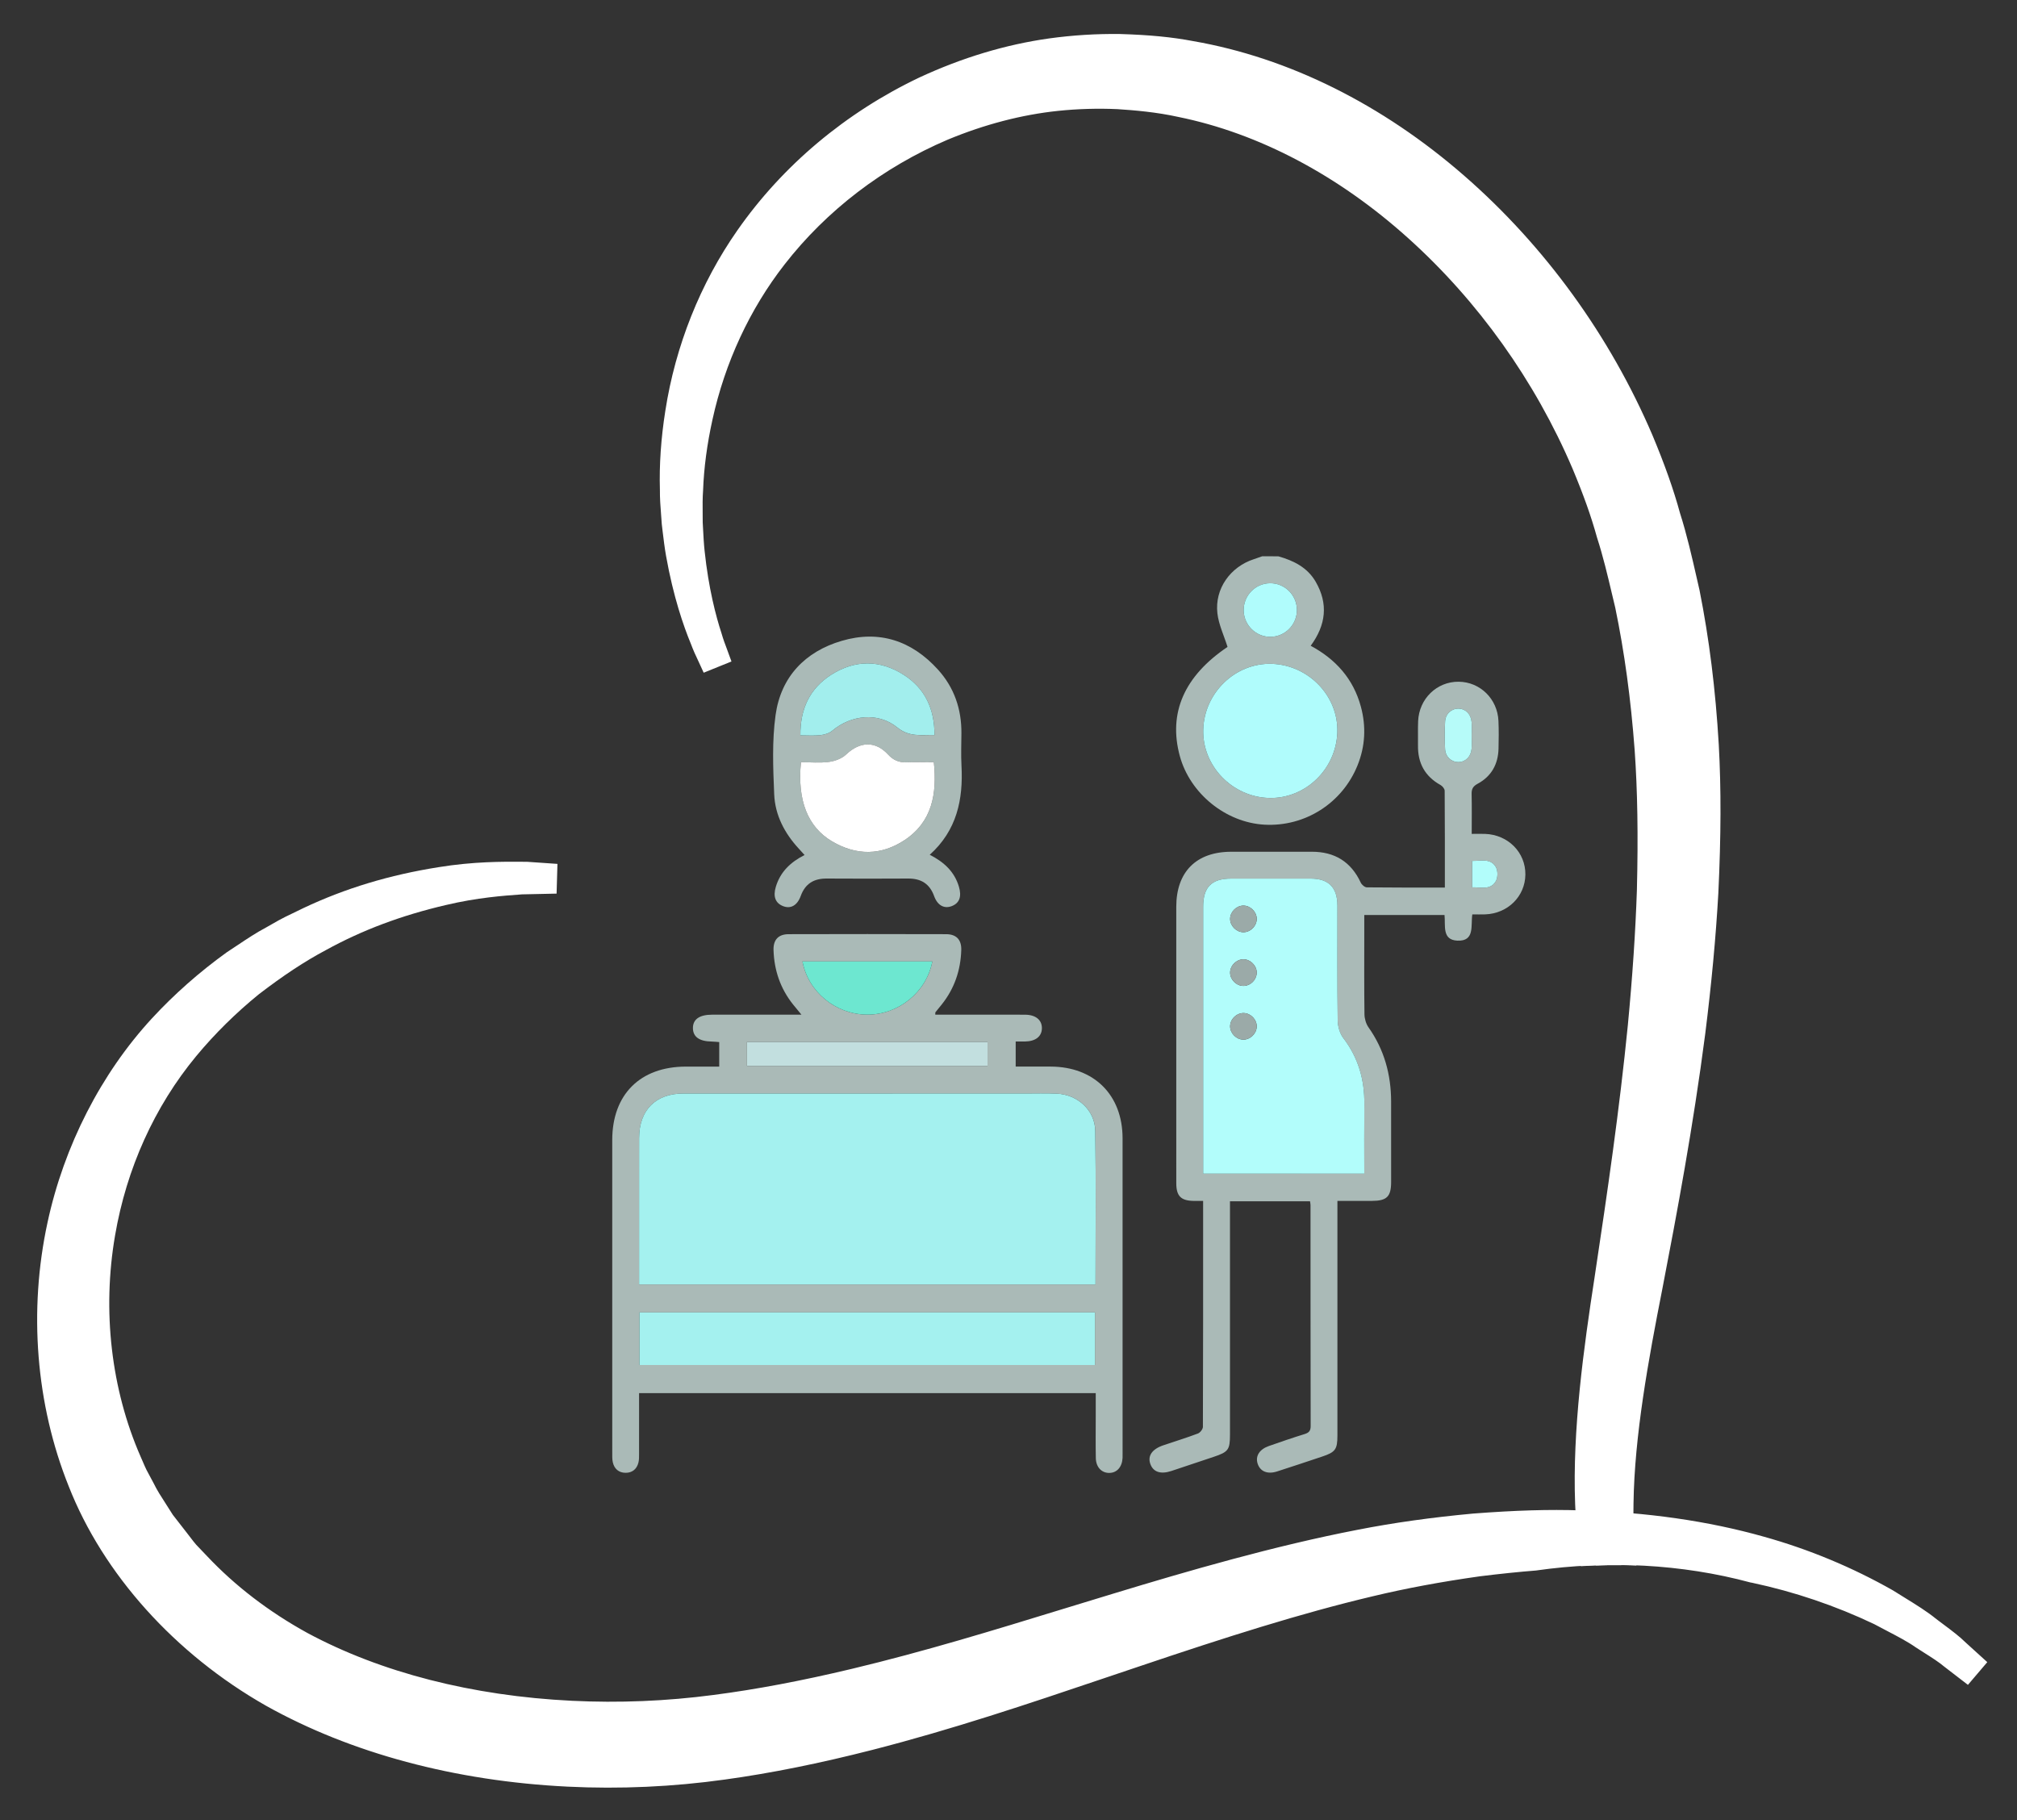
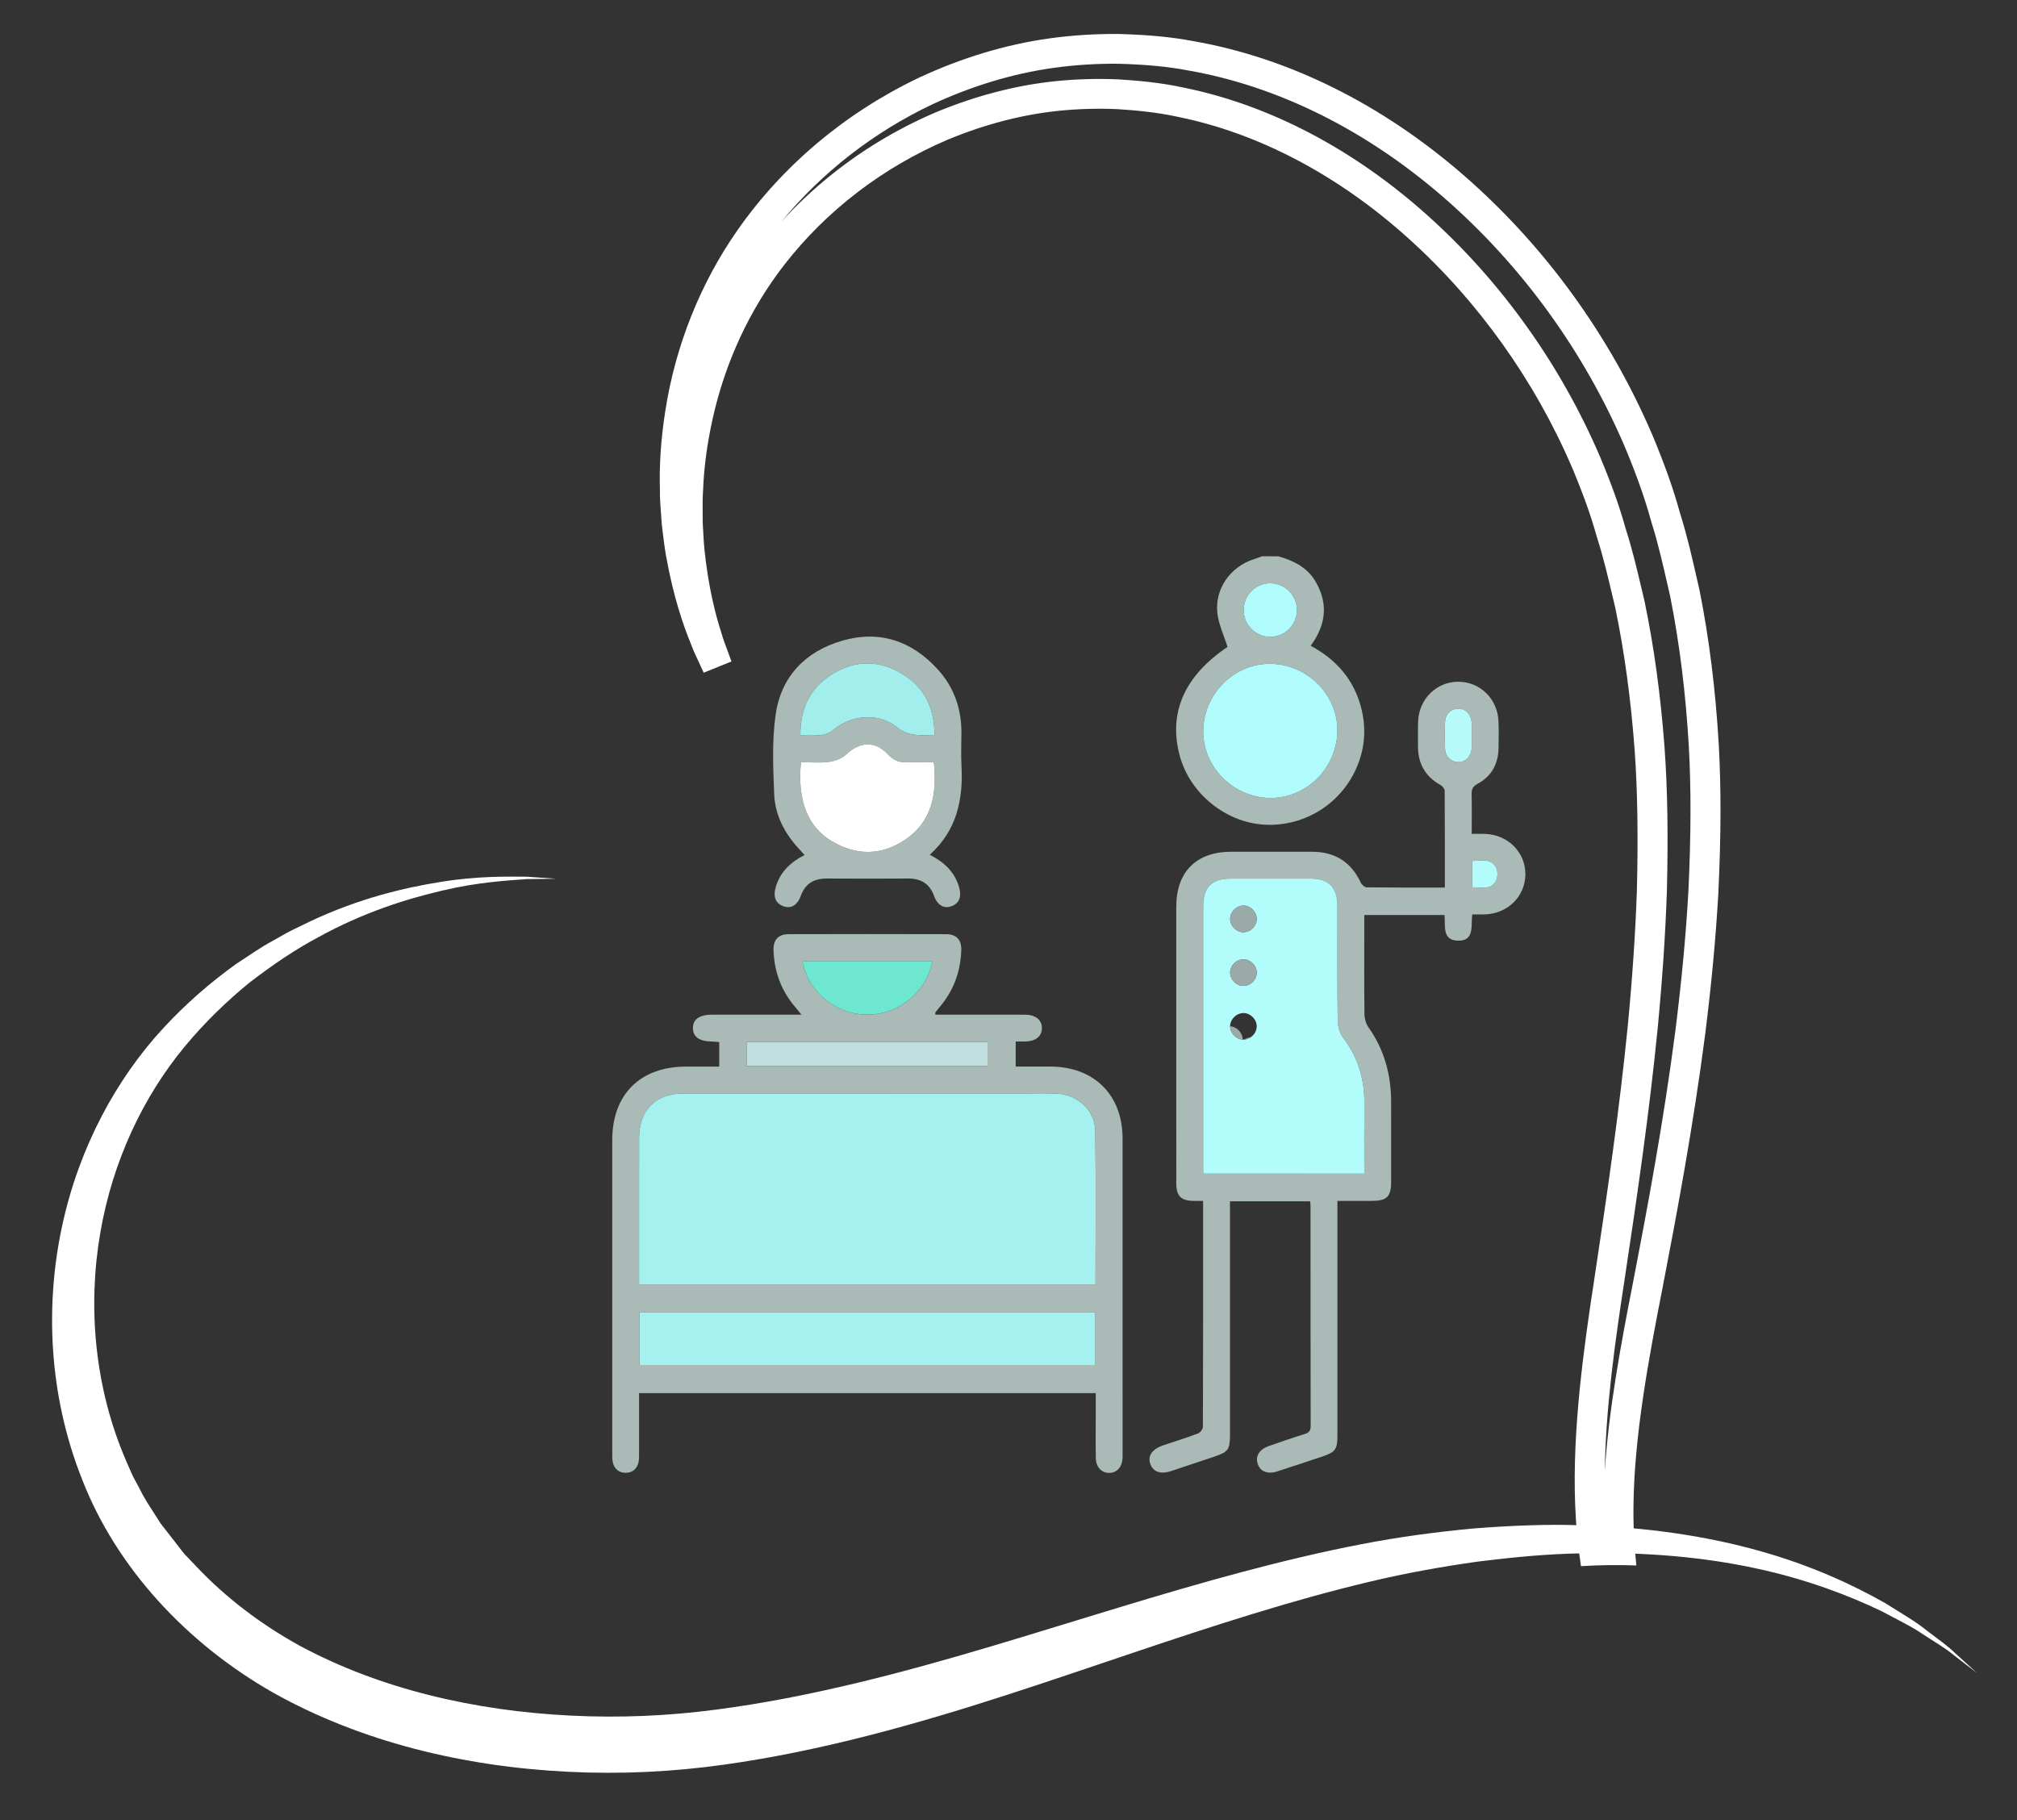
<svg xmlns="http://www.w3.org/2000/svg" version="1.1" id="Capa_1" x="0px" y="0px" width="118.815px" height="107.242px" viewBox="0 0 118.815 107.242" style="enable-background:new 0 0 118.815 107.242;" xml:space="preserve">
  <rect x="0" y="0" width="118.815" height="107.242" fill="#333333" stroke="none" />
  <style type="text/css">
	.st0{fill:#FFFFFF;}
	.st1{fill:#AABAB7;}
	.st2{fill:#B0FCFC;}
	.st3{fill:#A4F1EF;}
	.st4{fill:#C2DFDF;}
	.st5{fill:#6DE7D0;}
	.st6{fill:#B2FDFB;}
	.st7{fill:#B6FBF9;}
	.st8{fill:#A2EEED;}
	.st9{fill:#9BAAA8;}
</style>
  <g>
    <g>
      <g>
        <g>
          <g>
            <path class="st0" d="M116.466,98.565c0,0-0.477-0.367-1.386-1.067       c-0.436-0.37-1.05-0.732-1.75-1.185c-0.683-0.48-1.559-0.893-2.509-1.405       c-1.951-0.93-4.429-1.885-7.423-2.522c-2.99-0.644-6.477-0.977-10.32-0.875       c-1.922,0.034-3.931,0.223-6.011,0.482c-2.077,0.294-4.228,0.671-6.424,1.198       c-4.408,1.045-9.039,2.537-13.917,4.183       c-4.883,1.636-10.023,3.447-15.556,4.866       c-2.765,0.707-5.621,1.317-8.577,1.726c-2.971,0.416-6.023,0.565-9.107,0.413       c-6.152-0.301-12.199-1.754-17.379-4.653       C10.962,96.805,6.861,92.323,4.867,87.229       c-2.03-5.067-2.207-10.387-1.203-15.023       c1.001-4.656,3.22-8.673,5.943-11.624c1.363-1.478,2.817-2.724,4.277-3.776       c0.756-0.49,1.464-1.001,2.213-1.397c0.37-0.204,0.724-0.423,1.091-0.604       c0.368-0.178,0.729-0.354,1.085-0.526c2.861-1.35,5.528-1.981,7.7-2.326       c2.181-0.354,3.899-0.31,5.049-0.306c1.15,0.079,1.754,0.121,1.754,0.121       s-0.604,0.007-1.753,0.021c-1.143,0.086-2.84,0.173-4.952,0.672       c-2.103,0.489-4.652,1.281-7.32,2.752c-1.345,0.712-2.691,1.625-4.046,2.667       c-1.327,1.08-2.63,2.333-3.83,3.781       c-2.395,2.895-4.231,6.67-4.968,10.973       c-0.739,4.28-0.372,9.097,1.564,13.522c0.124,0.274,0.233,0.556,0.368,0.827       c0.142,0.267,0.285,0.534,0.428,0.802c0.266,0.548,0.615,1.05,0.943,1.569       l0.247,0.388l0.285,0.367c0.19,0.245,0.381,0.49,0.573,0.736       c0.194,0.243,0.374,0.5,0.581,0.735c0.216,0.227,0.434,0.455,0.651,0.683       c1.727,1.835,3.803,3.42,6.125,4.698c4.68,2.52,10.239,3.83,15.972,4.109       c2.871,0.143,5.729,0.016,8.511-0.35c2.798-0.363,5.551-0.914,8.239-1.555       c5.38-1.286,10.515-2.955,15.466-4.45c4.949-1.506,9.724-2.854,14.3-3.737       c2.293-0.448,4.533-0.738,6.69-0.938c2.162-0.166,4.242-0.254,6.228-0.185       c3.97,0.104,7.546,0.659,10.576,1.514c3.036,0.847,5.505,1.999,7.415,3.084       c0.931,0.589,1.78,1.07,2.435,1.608c0.672,0.51,1.256,0.919,1.666,1.326       C116.02,98.16,116.466,98.565,116.466,98.565z" />
          </g>
        </g>
      </g>
      <g>
        <g>
          <g>
-             <path class="st0" d="M90.491,92.52c0.003-0,0.005-0.001,0.008-0.002       c4.181-0.597,8.554-0.386,12.604,0.705c0.036,0.008,0.074,0.012,0.11,0.02       c2.487,0.529,4.918,1.355,7.187,2.435c0.252,0.136,0.499,0.265,0.739,0.39       c0.657,0.343,1.225,0.639,1.709,0.978c0.165,0.107,0.325,0.209,0.479,0.307       c0.478,0.303,0.89,0.565,1.211,0.837l1.386,1.067l1.14-1.338l-1.268-1.151       c-0.365-0.363-0.815-0.699-1.335-1.088l-0.393-0.295       c-0.541-0.443-1.184-0.84-1.865-1.261c-0.214-0.132-0.434-0.268-0.695-0.432       c-2.391-1.359-4.953-2.424-7.613-3.166c-3.277-0.925-6.908-1.445-10.786-1.547       c-1.826-0.064-3.836-0.004-6.342,0.188c-2.455,0.228-4.672,0.539-6.777,0.951       c-4.913,0.948-10.031,2.432-14.389,3.758c-1.007,0.304-2.021,0.616-3.044,0.929       c-3.988,1.224-8.112,2.489-12.371,3.507c-2.974,0.71-5.639,1.213-8.149,1.539       c-2.773,0.366-5.582,0.481-8.351,0.344c-5.869-0.286-11.261-1.67-15.587-4       c-2.264-1.246-4.252-2.77-5.912-4.533l-0.627-0.657       c-0.117-0.134-0.225-0.275-0.332-0.416c-0.073-0.097-0.147-0.193-0.215-0.279       l-0.832-1.069L9.735,88.54c-0.251-0.388-0.488-0.755-0.686-1.163l-0.418-0.781       c-0.078-0.157-0.147-0.319-0.216-0.48C8.37,86.01,8.324,85.904,8.281,85.808       c-1.735-3.965-2.269-8.591-1.503-13.026       c0.676-3.949,2.329-7.602,4.78-10.564c1.084-1.309,2.333-2.541,3.688-3.644       c1.434-1.102,2.717-1.948,3.935-2.594c2.143-1.182,4.462-2.053,7.095-2.666       c1.844-0.436,3.365-0.546,4.475-0.626l2.036-0.044l0.05-1.751l-1.754-0.121       l-0.361-0.004c-1.124-0.007-2.823-0.017-4.89,0.319       c-2.894,0.459-5.492,1.244-7.948,2.404l-1.091,0.529       c-0.255,0.126-0.505,0.269-0.756,0.413c-0.122,0.07-0.245,0.141-0.357,0.203       c-0.584,0.309-1.142,0.681-1.681,1.041c-0.197,0.132-0.396,0.265-0.635,0.42       c-1.618,1.166-3.102,2.476-4.41,3.893c-3,3.25-5.186,7.524-6.155,12.031       c-1.126,5.198-0.684,10.714,1.243,15.524       c2.029,5.181,6.266,9.898,11.631,12.944       c4.992,2.793,11.137,4.441,17.769,4.765c3.078,0.152,6.198,0.011,9.273-0.42       c2.709-0.375,5.547-0.946,8.676-1.746c4.763-1.221,9.195-2.718,13.482-4.165       c0.718-0.242,1.429-0.483,2.138-0.72c5.251-1.773,9.614-3.159,13.84-4.161       c1.945-0.467,4.019-0.854,6.326-1.18       C88.398,92.711,89.487,92.599,90.491,92.52z M80.438,92.34       c-4.29,1.017-8.698,2.417-13.994,4.205c-0.708,0.237-1.421,0.478-2.14,0.721       c-4.255,1.436-8.655,2.922-13.353,4.126       c-3.063,0.783-5.836,1.342-8.48,1.708c-2.965,0.415-5.973,0.552-8.939,0.405       c-6.36-0.311-12.234-1.881-16.983-4.538       c-5.015-2.848-8.972-7.241-10.86-12.061       c-1.802-4.498-2.214-9.653-1.16-14.517c0.77-3.583,2.361-7.003,4.539-9.807       c-2.029,2.9-3.413,6.29-4.032,9.905c-0.823,4.766-0.246,9.745,1.628,14.027       c0.043,0.095,0.083,0.19,0.124,0.286c0.082,0.192,0.165,0.385,0.27,0.594       l0.413,0.772c0.23,0.474,0.507,0.904,0.776,1.319l0.464,0.726l0.913,1.179       c0.067,0.084,0.132,0.169,0.197,0.254c0.132,0.174,0.266,0.348,0.434,0.539       l0.647,0.679c1.783,1.894,3.917,3.531,6.35,4.87       c4.564,2.458,10.218,3.916,16.35,4.214c2.875,0.143,5.792,0.023,8.669-0.357       c2.571-0.334,5.297-0.848,8.332-1.572c4.314-1.031,8.465-2.305,12.479-3.537       c1.02-0.313,2.032-0.624,3.039-0.928c4.315-1.313,9.377-2.782,14.211-3.715       c2.048-0.4,4.207-0.703,6.587-0.924c1.618-0.124,3.023-0.191,4.305-0.204       c-1.266,0.078-2.664,0.214-4.281,0.416       C84.564,91.463,82.436,91.86,80.438,92.34z" />
-           </g>
+             </g>
        </g>
      </g>
    </g>
  </g>
  <g>
    <g>
      <g>
        <g>
          <g>
-             <path class="st0" d="M83.542,13.377c4.131,3.712,7.599,8.491,9.908,13.894       c0.567,1.358,1.077,2.71,1.468,4.129c0.452,1.393,0.76,2.818,1.098,4.224       c0.587,2.836,0.947,5.68,1.158,8.493c0.199,2.816,0.201,5.604,0.135,8.336       c-0.093,2.734-0.288,5.415-0.538,8.031C96.249,65.718,95.512,70.688,94.81,75.351       c-0.718,4.664-1.295,9.121-1.14,13.232c0.043,1.255,0.166,2.468,0.347,3.639       c0.495-0.017,0.989-0.02,1.485-0.015c-0.123-1.17-0.183-2.383-0.161-3.643       c0.056-3.93,0.81-8.208,1.721-12.833c0.896-4.639,1.822-9.623,2.511-14.936       c0.333-2.658,0.606-5.398,0.767-8.214c0.134-2.817,0.188-5.708,0.027-8.657       c-0.173-2.947-0.515-5.948-1.114-8.962c-0.345-1.497-0.666-3.013-1.141-4.504       c-0.408-1.5-0.968-3.008-1.583-4.476       c-2.513-5.876-6.303-11.004-10.861-14.975       c-4.549-3.967-9.969-6.755-15.54-7.725c-1.386-0.264-2.782-0.362-4.154-0.404       c-1.375-0.019-2.731,0.069-4.052,0.253c-2.648,0.372-5.129,1.177-7.378,2.221       c-4.49,2.137-8.001,5.308-10.38,8.716       c-2.395,3.425-3.6,7.066-4.097,10.27c-0.254,1.607-0.35,3.12-0.309,4.507       c-0.007,0.693,0.071,1.354,0.109,1.983c0.078,0.626,0.142,1.223,0.242,1.781       c0.396,2.236,0.959,3.908,1.414,5.004c0.206,0.556,0.425,0.956,0.543,1.235       c0.127,0.276,0.192,0.417,0.192,0.417s-0.053-0.146-0.157-0.431       c-0.095-0.288-0.28-0.7-0.442-1.269c-0.366-1.119-0.798-2.814-1.032-5.025       c-0.059-0.552-0.082-1.139-0.117-1.753c0.005-0.616-0.028-1.26,0.023-1.933       c0.048-1.344,0.235-2.798,0.573-4.323c0.665-3.045,2.01-6.413,4.408-9.487       c2.384-3.066,5.786-5.843,9.971-7.627c2.096-0.869,4.371-1.511,6.758-1.76       c1.195-0.123,2.413-0.161,3.644-0.104c1.229,0.079,2.474,0.202,3.711,0.476       C74.561,7.042,79.416,9.664,83.542,13.377z" />
-           </g>
+             </g>
        </g>
      </g>
      <g>
        <g>
          <g>
            <path class="st0" d="M82.948,14.027c4.122,3.705,7.473,8.403,9.685,13.58       c0.655,1.568,1.097,2.809,1.443,4.062c0.357,1.099,0.629,2.253,0.892,3.368       l0.182,0.764c0.542,2.617,0.916,5.359,1.142,8.378       c0.169,2.394,0.212,5.018,0.133,8.246c-0.084,2.483-0.259,5.092-0.534,7.974       c-0.5,5.02-1.181,9.683-1.955,14.821       c-0.643,4.178-1.316,9.004-1.149,13.394c0.043,1.247,0.163,2.465,0.343,3.651       c1.085-0.067,2.174-0.084,3.262-0.042c-0.128-1.181-0.189-2.399-0.167-3.645       c0.056-3.992,0.873-8.452,1.705-12.68c0.848-4.391,1.812-9.532,2.52-14.993       c0.371-2.964,0.624-5.67,0.772-8.28c0.16-3.373,0.169-6.152,0.026-8.749       c-0.191-3.252-0.56-6.222-1.134-9.107l-0.155-0.678       c-0.29-1.275-0.59-2.594-0.994-3.859c-0.375-1.378-0.905-2.878-1.623-4.591       c-2.511-5.869-6.346-11.156-11.091-15.29       c-4.827-4.209-10.349-6.952-15.958-7.928       c-1.25-0.238-2.574-0.367-4.309-0.419c-1.396-0.019-2.805,0.069-4.188,0.261       c-2.554,0.359-5.12,1.131-7.636,2.299c-4.347,2.069-8.056,5.184-10.724,9.007       c-2.181,3.12-3.649,6.798-4.244,10.634c-0.255,1.615-0.362,3.185-0.319,4.633       c-0.005,0.523,0.033,1.012,0.07,1.484c0.015,0.189,0.03,0.376,0.041,0.559       l0.047,0.402c0.063,0.515,0.121,1.002,0.207,1.479       c0.421,2.376,1.03,4.131,1.455,5.155c0.15,0.404,0.301,0.724,0.423,0.981       c0.052,0.11,0.098,0.206,0.145,0.316l0.192,0.416l1.636-0.662l-0.149-0.406       c-0.036-0.109-0.083-0.234-0.137-0.376c-0.093-0.244-0.198-0.52-0.304-0.89       c-0.324-0.99-0.76-2.634-0.993-4.846c-0.044-0.413-0.068-0.854-0.092-1.322       l-0.019-0.358c0.001-0.188-0.001-0.379-0.003-0.572       c-0.004-0.417-0.009-0.848,0.025-1.309c0.048-1.325,0.234-2.726,0.553-4.169       c0.734-3.359,2.202-6.518,4.244-9.138c2.477-3.185,5.804-5.73,9.612-7.354       c2.175-0.902,4.365-1.473,6.508-1.697c1.164-0.12,2.346-0.154,3.496-0.101       c0.995,0.064,2.299,0.174,3.589,0.46       C74.154,7.854,78.832,10.323,82.948,14.027z M62.149,4.785       c-2.316,0.242-4.673,0.856-7.014,1.827c-2.898,1.236-5.534,2.967-7.771,5.087       c-0.461,0.437-0.905,0.89-1.33,1.359c2.37-2.887,5.41-5.257,8.884-6.91       c2.349-1.09,4.747-1.813,7.125-2.147c1.293-0.18,2.611-0.262,3.903-0.244       c1.623,0.049,2.861,0.169,4.029,0.391c5.302,0.923,10.527,3.524,15.11,7.521       c4.547,3.962,8.223,9.03,10.628,14.652c0.685,1.636,1.191,3.065,1.556,4.404       c0.392,1.23,0.683,2.512,0.966,3.752l0.151,0.658       c0.553,2.78,0.912,5.673,1.098,8.84c0.139,2.534,0.13,5.256-0.027,8.56       c-0.146,2.562-0.395,5.23-0.761,8.151c-0.7,5.408-1.659,10.518-2.502,14.88       c-0.719,3.657-1.428,7.49-1.661,11.095c0.053-3.72,0.613-7.677,1.151-11.178       c0.778-5.164,1.462-9.85,1.966-14.914c0.279-2.921,0.456-5.565,0.542-8.092       c0.08-3.293,0.037-5.968-0.137-8.423c-0.232-3.098-0.616-5.913-1.179-8.631       l-0.186-0.784c-0.272-1.149-0.552-2.338-0.92-3.468       c-0.355-1.289-0.819-2.595-1.507-4.24c-2.315-5.416-5.817-10.327-10.128-14.201       c-4.35-3.914-9.316-6.527-14.346-7.555c-1.395-0.31-2.789-0.428-3.863-0.496       C64.672,4.619,63.402,4.656,62.149,4.785z" />
          </g>
        </g>
      </g>
    </g>
  </g>
  <g>
    <path class="st1" d="M75.303,32.773c0.901,0.255,1.711,0.654,2.2,1.499   c0.75,1.297,0.608,2.545-0.294,3.771c1.476,0.794,2.513,1.949,2.955,3.584   c0.317,1.174,0.259,2.329-0.194,3.457c-0.897,2.23-3.095,3.63-5.483,3.499   c-2.28-0.125-4.387-1.833-4.988-4.044c-0.693-2.552,0.274-4.72,2.811-6.428   c-0.213-0.68-0.523-1.32-0.598-1.986c-0.163-1.439,0.763-2.732,2.147-3.182   c0.166-0.054,0.329-0.115,0.494-0.172C74.67,32.773,74.987,32.773,75.303,32.773z    M70.878,42.985c-0.059,2.14,1.716,3.974,3.892,4.024   c2.125,0.048,3.928-1.684,4.008-3.852c0.079-2.135-1.679-3.978-3.863-4.049   C72.777,39.038,70.938,40.805,70.878,42.985z M74.806,34.359   c-0.865,0.013-1.557,0.73-1.546,1.601c0.012,0.871,0.726,1.569,1.591,1.556   c0.866-0.013,1.557-0.729,1.546-1.601C76.385,35.044,75.671,34.346,74.806,34.359   z" />
    <path class="st1" d="M37.646,82.071c0,1.213,0.001,2.389-0.001,3.565   c-0,0.175,0.005,0.356-0.036,0.523c-0.095,0.388-0.367,0.609-0.76,0.606   c-0.394-0.003-0.663-0.229-0.75-0.618c-0.042-0.185-0.033-0.384-0.033-0.577   c-0.001-6.135-0.002-12.27-0.001-18.404c0-2.69,1.645-4.329,4.34-4.331   c0.646-0,1.292-0,1.962-0c0-0.5,0-0.95,0-1.445   c-0.148-0.01-0.298-0.028-0.448-0.031c-0.721-0.012-1.093-0.274-1.101-0.782   c-0.008-0.524,0.38-0.801,1.133-0.801c1.547-0.001,3.094-0,4.641-0   c0.168,0,0.336,0,0.619,0c-0.211-0.256-0.352-0.424-0.49-0.596   c-0.752-0.939-1.118-2.02-1.155-3.212c-0.018-0.606,0.287-0.932,0.889-0.934   c3.094-0.009,6.188-0.009,9.281-0c0.601,0.002,0.907,0.328,0.889,0.934   c-0.036,1.192-0.403,2.273-1.154,3.212c-0.121,0.151-0.246,0.297-0.365,0.45   c-0.016,0.021-0.007,0.062-0.013,0.146c1.086,0,2.168-0,3.25,0   c0.686,0,1.371-0.006,2.057,0.002c0.614,0.007,0.982,0.315,0.975,0.799   c-0.007,0.482-0.371,0.769-0.995,0.78c-0.173,0.003-0.346,0-0.549,0   c0,0.5,0,0.963,0,1.477c0.701,0,1.381-0.002,2.062,0   c2.556,0.008,4.232,1.673,4.234,4.224c0.004,6.188,0.001,12.375,0.001,18.563   c0,0.088,0.003,0.176-0.001,0.264c-0.027,0.538-0.332,0.882-0.782,0.887   c-0.451,0.005-0.783-0.339-0.794-0.872c-0.016-0.808-0.005-1.617-0.005-2.426   c-0-0.455-0-0.911-0-1.404C55.582,82.071,46.646,82.071,37.646,82.071z    M37.646,75.669c9,0,17.932,0,26.888,0c0-3.037,0.029-6.039-0.014-9.041   c-0.018-1.225-1.035-2.147-2.274-2.201c-0.631-0.028-1.265-0.009-1.897-0.009   c-6.694-0-13.389-0.002-20.083,0.001c-1.647,0.001-2.612,0.975-2.618,2.626   c-0.003,0.738-0,1.476-0.001,2.214C37.646,71.383,37.646,73.507,37.646,75.669z    M37.67,80.414c8.978,0,17.911,0,26.831,0c0-1.062,0-2.088,0-3.1   c-8.965,0-17.886,0-26.831,0C37.67,78.354,37.67,79.366,37.67,80.414z    M43.999,62.799c4.757,0,9.472,0,14.173,0c0-0.5,0-0.963,0-1.413   c-4.745,0-9.447,0-14.173,0C43.999,61.862,43.999,62.312,43.999,62.799z    M54.92,56.641c-2.573,0-5.109,0-7.65,0c0.337,1.794,1.953,3.116,3.798,3.132   C52.922,59.79,54.578,58.454,54.92,56.641z" />
    <path class="st1" d="M85.112,52.287c0-1.947,0.004-3.825-0.011-5.703   c-0.001-0.116-0.132-0.275-0.244-0.337c-0.921-0.513-1.346-1.296-1.328-2.339   c0.008-0.474-0.012-0.95,0.008-1.423c0.056-1.323,1.103-2.335,2.387-2.324   c1.265,0.012,2.289,1.011,2.345,2.312c0.024,0.544,0.018,1.09,0.004,1.634   c-0.023,0.914-0.421,1.63-1.23,2.065c-0.28,0.151-0.362,0.315-0.355,0.611   c0.018,0.754,0.006,1.508,0.006,2.342c0.279,0,0.534-0.008,0.789,0.001   c1.354,0.048,2.386,1.092,2.372,2.395c-0.014,1.285-1.035,2.298-2.368,2.346   c-0.243,0.009-0.486,0.001-0.758,0.001c-0.1,0.654,0.164,1.594-0.882,1.546   c-0.914-0.042-0.69-0.886-0.755-1.511c-1.565,0-3.118,0-4.727,0   c0,0.359,0,0.706,0,1.052c0,1.599-0.011,3.199,0.011,4.798   c0.003,0.26,0.091,0.56,0.239,0.77c0.925,1.311,1.326,2.773,1.331,4.359   c0.005,1.582,0.003,3.164,0.001,4.745c-0.001,0.872-0.252,1.117-1.138,1.119   c-0.649,0.002-1.298,0-2.026,0c0,0.225,0,0.427,0,0.629   c0,4.394,0,8.788-0,13.182c-0,0.829-0.115,0.99-0.904,1.253   c-0.882,0.294-1.764,0.59-2.649,0.874c-0.576,0.185-1.011-0.004-1.153-0.478   c-0.13-0.436,0.116-0.826,0.669-1.02c0.695-0.244,1.392-0.484,2.096-0.701   c0.257-0.079,0.366-0.185,0.365-0.471c-0.009-4.341-0.007-8.682-0.009-13.024   c-0-0.066-0.017-0.132-0.028-0.22c-1.562,0-3.101,0-4.716,0   c0,0.205,0,0.408,0,0.611c0,4.376,0,8.753-0,13.129   c-0,0.898-0.095,1.026-0.961,1.315c-0.832,0.278-1.663,0.56-2.496,0.834   c-0.63,0.207-1.063,0.059-1.233-0.411c-0.173-0.478,0.097-0.877,0.758-1.102   c0.681-0.232,1.37-0.442,2.042-0.696c0.133-0.05,0.295-0.256,0.295-0.39   c0.016-4.236,0.013-8.471,0.013-12.707c0-0.175,0-0.349,0-0.607   c-0.204,0-0.387,0.003-0.571-0c-0.734-0.013-1.008-0.287-1.01-1.034   c-0.005-1.424-0.001-2.847-0.001-4.271c-0-4.007-0.001-8.015,0-12.022   c0.001-2.058,1.18-3.239,3.234-3.241c1.582-0.002,3.164,0.002,4.745-0.001   c1.348-0.002,2.314,0.587,2.888,1.819c0.058,0.125,0.234,0.277,0.357,0.279   C82.025,52.293,83.534,52.287,85.112,52.287z M80.366,69.142   c0-1.397-0.011-2.748,0.003-4.098c0.015-1.434-0.353-2.728-1.237-3.884   c-0.214-0.279-0.329-0.703-0.334-1.062c-0.03-2.249-0.014-4.498-0.016-6.747   c-0.001-1.067-0.516-1.59-1.569-1.591c-1.564-0.003-3.128-0.002-4.691-0   c-1.157,0.001-1.65,0.5-1.65,1.671c-0.001,5.043-0,10.086-0,15.129   c0,0.187,0,0.375,0,0.583C74.053,69.142,77.174,69.142,80.366,69.142z M86.691,43.325   c0-0.263,0.017-0.528-0.004-0.789c-0.037-0.466-0.352-0.779-0.766-0.789   c-0.411-0.01-0.769,0.3-0.795,0.755c-0.03,0.542-0.03,1.089-0.001,1.631   c0.024,0.457,0.376,0.769,0.788,0.763c0.412-0.005,0.735-0.319,0.773-0.782   C86.708,43.853,86.69,43.589,86.691,43.325z M86.722,50.717c0,0.553,0,1.038,0,1.557   c0.518-0.012,1.083,0.179,1.394-0.365c0.121-0.212,0.124-0.606,0.005-0.82   C87.814,50.541,87.247,50.727,86.722,50.717z" />
    <path class="st1" d="M54.768,50.356c0.844,0.428,1.457,0.998,1.719,1.88   c0.171,0.576,0.037,0.964-0.417,1.142c-0.44,0.173-0.841-0.028-1.044-0.589   c-0.264-0.73-0.775-1.037-1.529-1.033c-1.598,0.009-3.197,0.01-4.795-0   c-0.754-0.005-1.267,0.296-1.533,1.026c-0.207,0.569-0.597,0.772-1.037,0.601   c-0.457-0.177-0.602-0.568-0.431-1.138c0.263-0.879,0.867-1.458,1.694-1.875   c-0.133-0.146-0.235-0.26-0.338-0.372c-0.838-0.906-1.399-1.975-1.451-3.198   c-0.066-1.557-0.132-3.142,0.081-4.676c0.313-2.25,1.739-3.739,3.903-4.373   c2.208-0.647,4.123-0.004,5.663,1.696c0.961,1.061,1.393,2.333,1.381,3.761   c-0.005,0.632-0.029,1.266,0.004,1.897C56.745,47.1,56.366,48.918,54.768,50.356   z M47.182,44.903c-0.226,2.239,0.399,3.817,1.833,4.664   c1.434,0.847,2.894,0.838,4.27-0.073c1.634-1.082,1.916-2.734,1.726-4.59   c-0.552,0-1.092-0.015-1.63,0.005c-0.436,0.016-0.766-0.133-1.064-0.456   c-0.753-0.817-1.661-0.777-2.478,0c-0.25,0.238-0.652,0.385-1.003,0.432   C48.302,44.956,47.753,44.903,47.182,44.903z M47.148,43.321   c0.417,0,0.803,0.031,1.18-0.011c0.24-0.027,0.515-0.108,0.694-0.259   c1.109-0.936,2.703-1.114,3.835-0.194c0.712,0.579,1.408,0.429,2.191,0.447   c0.007-1.534-0.557-2.749-1.82-3.553c-1.399-0.89-2.871-0.89-4.269,0.004   C47.699,40.559,47.132,41.772,47.148,43.321z" />
    <path class="st2" d="M70.878,42.985c0.06-2.18,1.899-3.946,4.037-3.877   c2.184,0.071,3.942,1.914,3.863,4.049c-0.081,2.168-1.883,3.9-4.008,3.852   C72.594,46.959,70.819,45.125,70.878,42.985z" />
    <path class="st2" d="M74.806,34.359c0.865-0.013,1.579,0.686,1.591,1.556   c0.012,0.872-0.68,1.588-1.546,1.601c-0.865,0.013-1.579-0.686-1.591-1.556   C73.249,35.088,73.941,34.371,74.806,34.359z" />
    <path class="st3" d="M37.646,75.669c0-2.162-0-4.286,0-6.41   c0-0.738-0.002-1.476,0.001-2.214c0.006-1.651,0.972-2.626,2.618-2.626   c6.694-0.003,13.389-0.001,20.083-0.001c0.633,0,1.266-0.019,1.897,0.009   c1.239,0.055,2.256,0.977,2.274,2.201c0.044,3.001,0.014,6.004,0.014,9.041   C55.578,75.669,46.646,75.669,37.646,75.669z" />
    <path class="st3" d="M37.67,80.414c0-1.048,0-2.06,0-3.1c8.945,0,17.866,0,26.831,0   c0,1.012,0,2.038,0,3.1C55.581,80.414,46.648,80.414,37.67,80.414z" />
    <path class="st4" d="M43.999,62.799c0-0.487,0-0.937,0-1.413c4.726,0,9.428,0,14.173,0   c0,0.451,0,0.913,0,1.413C53.471,62.799,48.757,62.799,43.999,62.799z" />
    <path class="st5" d="M54.92,56.641c-0.343,1.813-1.999,3.149-3.852,3.132   c-1.845-0.016-3.462-1.339-3.798-3.132C49.811,56.641,52.347,56.641,54.92,56.641z   " />
    <path class="st6" d="M80.366,69.142c-3.192,0-6.313,0-9.493,0c0-0.208,0-0.396,0-0.583   c0-5.043-0-10.086,0-15.129c0-1.171,0.493-1.67,1.65-1.671   c1.564-0.001,3.128-0.002,4.691,0c1.053,0.002,1.568,0.525,1.569,1.591   c0.002,2.249-0.014,4.498,0.016,6.747c0.005,0.359,0.12,0.783,0.334,1.062   c0.884,1.156,1.251,2.45,1.237,3.884C80.356,66.395,80.366,67.745,80.366,69.142   z M73.231,53.35c-0.408,0.009-0.77,0.379-0.769,0.786   c0.001,0.406,0.367,0.775,0.774,0.782c0.429,0.007,0.811-0.385,0.793-0.812   C74.012,53.694,73.639,53.341,73.231,53.35z M73.246,56.513   c-0.406-0-0.776,0.364-0.784,0.772c-0.008,0.408,0.347,0.78,0.757,0.796   c0.429,0.016,0.818-0.366,0.81-0.796C74.022,56.877,73.652,56.513,73.246,56.513z    M73.231,61.246c0.408,0.009,0.781-0.344,0.798-0.755   c0.017-0.408-0.329-0.785-0.741-0.81c-0.425-0.025-0.825,0.351-0.826,0.779   C72.461,60.866,72.823,61.237,73.231,61.246z" />
    <path class="st7" d="M86.691,43.325c-0,0.263,0.017,0.528-0.004,0.789   c-0.038,0.463-0.361,0.776-0.773,0.782c-0.411,0.005-0.763-0.306-0.788-0.763   c-0.029-0.542-0.029-1.089,0.001-1.631c0.025-0.455,0.384-0.765,0.795-0.755   c0.414,0.01,0.729,0.323,0.766,0.789C86.708,42.797,86.691,43.062,86.691,43.325z" />
    <path class="st6" d="M86.722,50.717c0.525,0.01,1.092-0.177,1.399,0.372   c0.119,0.213,0.117,0.608-0.005,0.82c-0.311,0.544-0.876,0.353-1.394,0.365   C86.722,51.756,86.722,51.271,86.722,50.717z" />
    <path class="st0" d="M47.182,44.903c0.572,0,1.121,0.053,1.653-0.019   c0.351-0.047,0.753-0.194,1.003-0.432c0.817-0.777,1.725-0.817,2.478-0   c0.298,0.323,0.628,0.472,1.064,0.456c0.539-0.02,1.079-0.005,1.63-0.005   c0.191,1.856-0.092,3.509-1.726,4.59c-1.377,0.911-2.836,0.92-4.27,0.073   C47.581,48.721,46.956,47.142,47.182,44.903z" />
    <path class="st8" d="M47.148,43.321c-0.016-1.55,0.551-2.762,1.811-3.567   c1.398-0.893,2.869-0.894,4.269-0.004c1.264,0.804,1.827,2.019,1.82,3.553   c-0.783-0.018-1.479,0.132-2.191-0.447c-1.132-0.919-2.726-0.741-3.835,0.194   c-0.179,0.151-0.454,0.232-0.694,0.259C47.951,43.352,47.565,43.321,47.148,43.321z" />
    <path class="st9" d="M73.231,53.35c0.408-0.009,0.781,0.344,0.798,0.755   c0.017,0.428-0.364,0.819-0.793,0.812c-0.407-0.006-0.772-0.376-0.774-0.782   C72.46,53.729,72.823,53.359,73.231,53.35z" />
    <path class="st9" d="M73.246,56.513c0.406,0,0.776,0.364,0.784,0.772   c0.008,0.429-0.381,0.812-0.81,0.796c-0.411-0.015-0.765-0.388-0.757-0.796   C72.47,56.877,72.84,56.513,73.246,56.513z" />
-     <path class="st9" d="M73.231,61.246c-0.408-0.009-0.771-0.379-0.769-0.786   c0.001-0.428,0.401-0.804,0.826-0.779c0.412,0.025,0.757,0.402,0.741,0.81   C74.012,60.902,73.639,61.254,73.231,61.246z" />
+     <path class="st9" d="M73.231,61.246c-0.408-0.009-0.771-0.379-0.769-0.786   c0.412,0.025,0.757,0.402,0.741,0.81   C74.012,60.902,73.639,61.254,73.231,61.246z" />
  </g>
</svg>